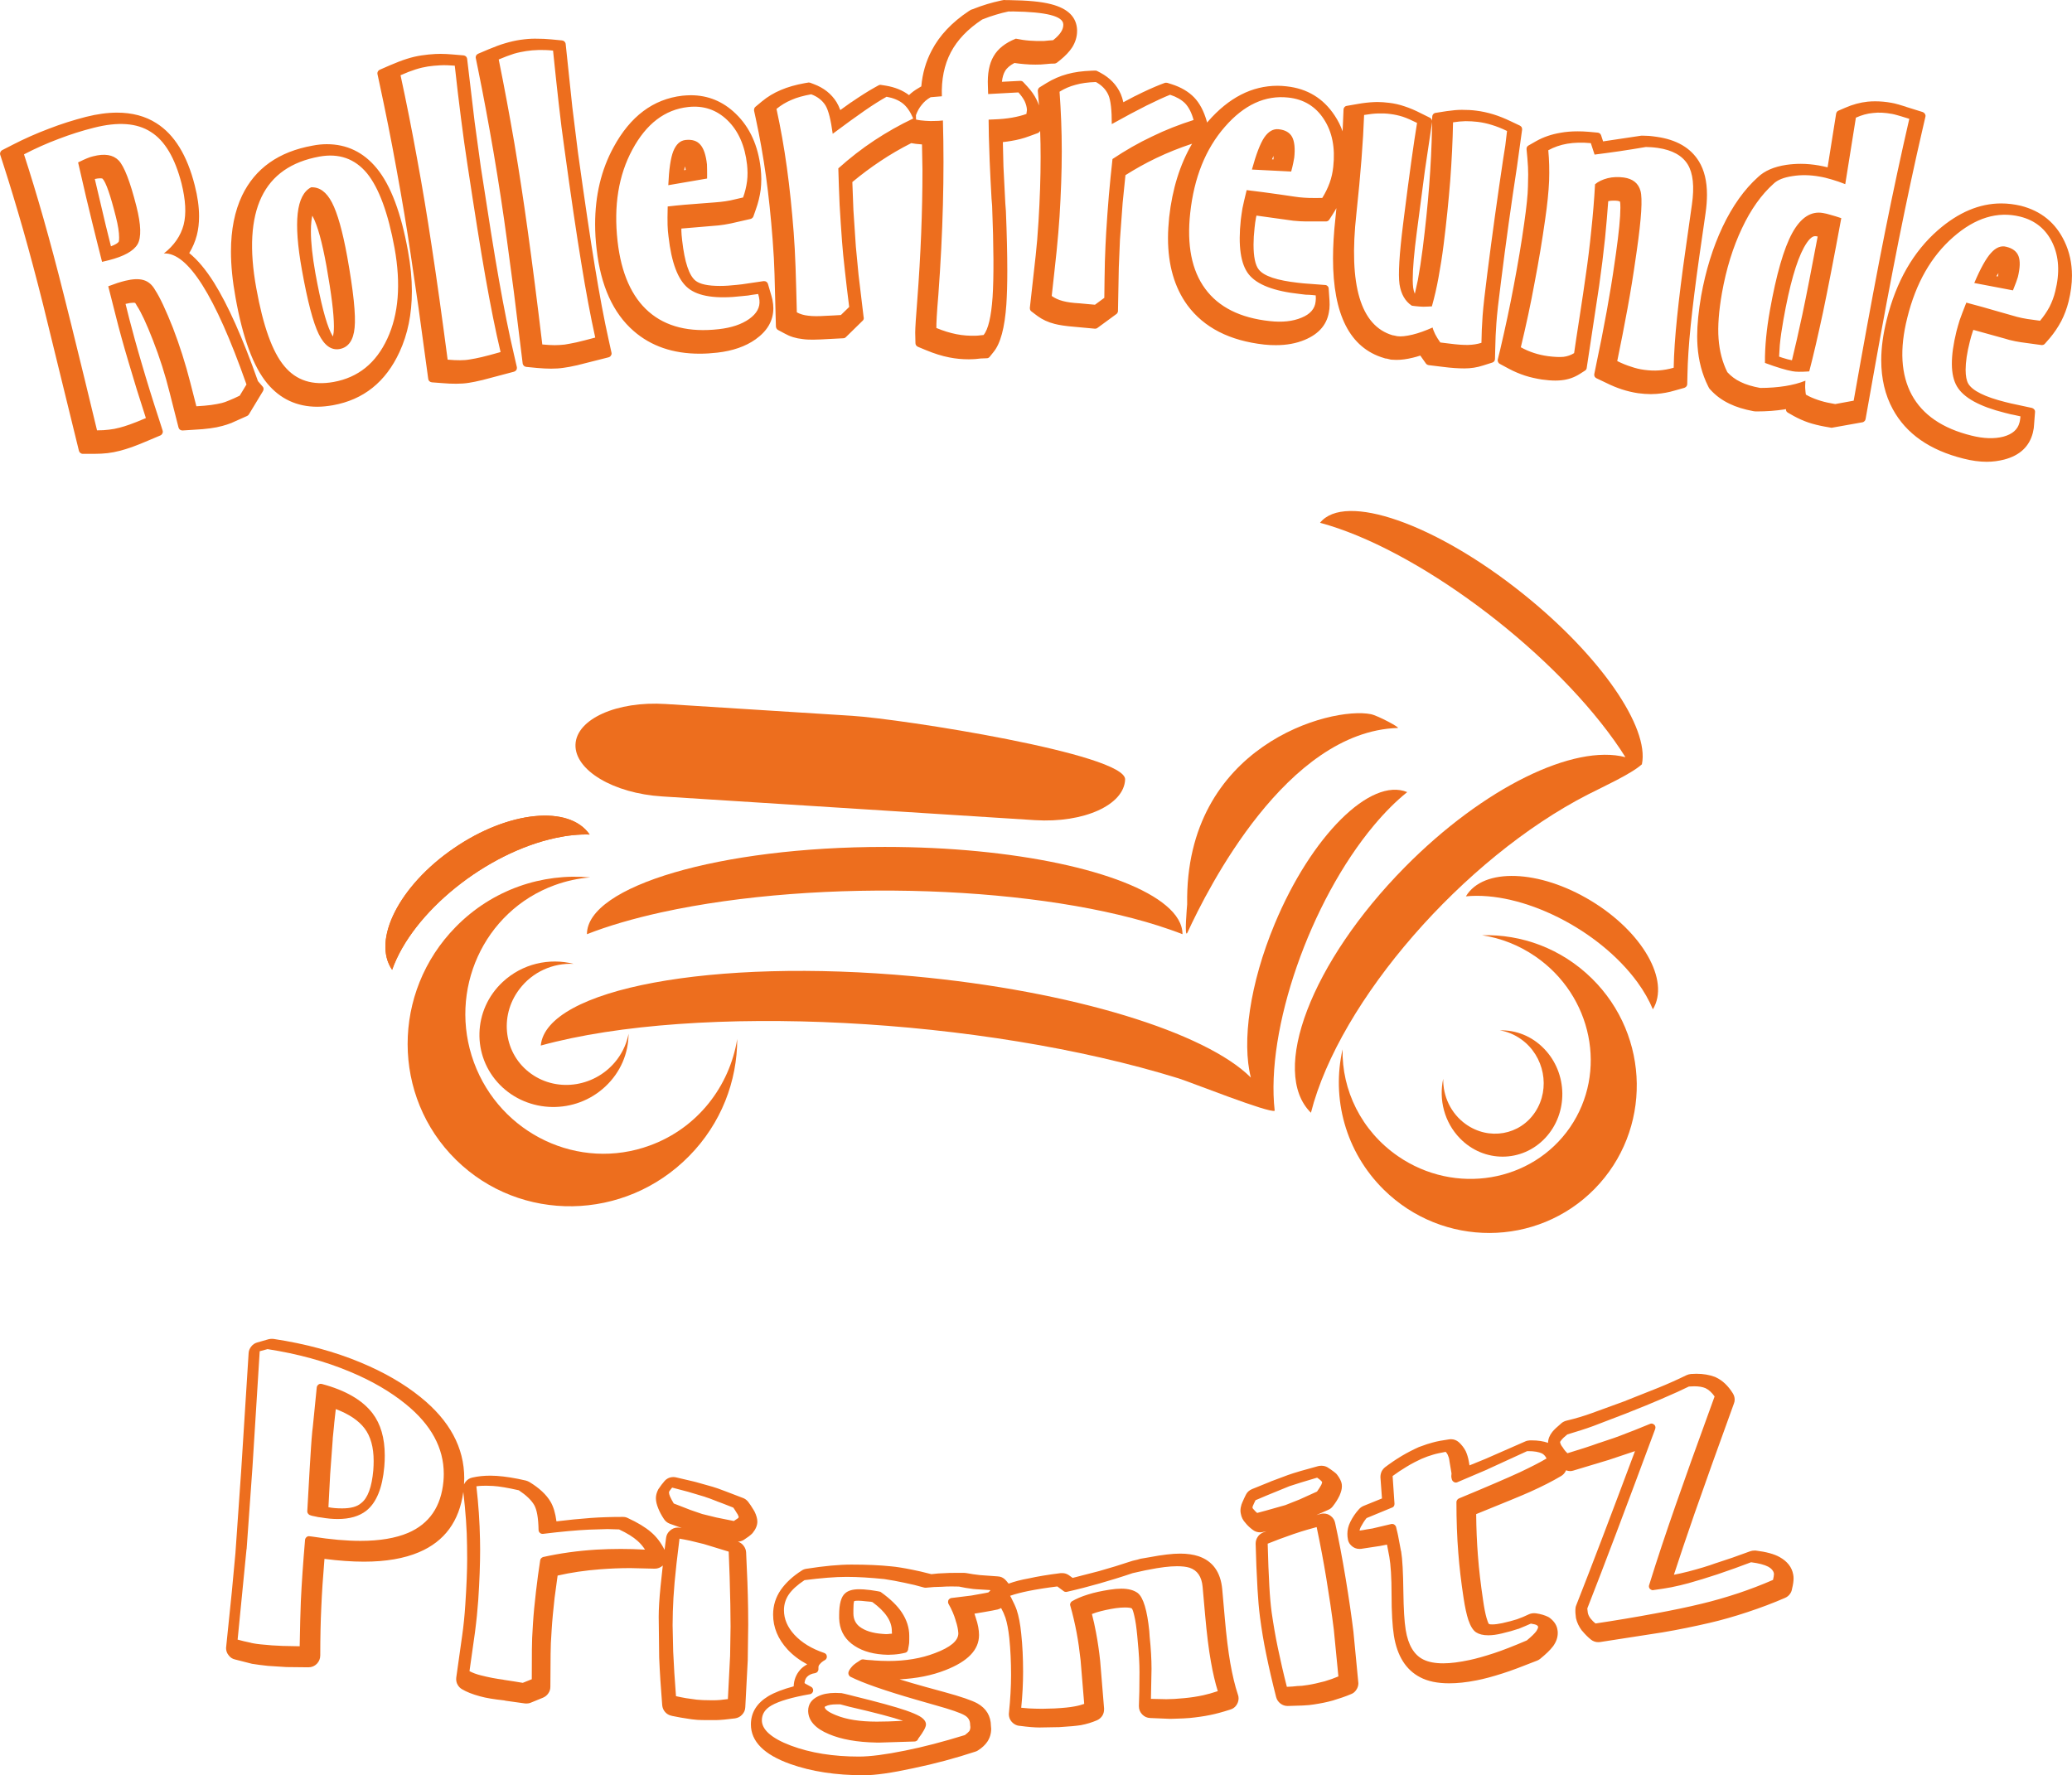
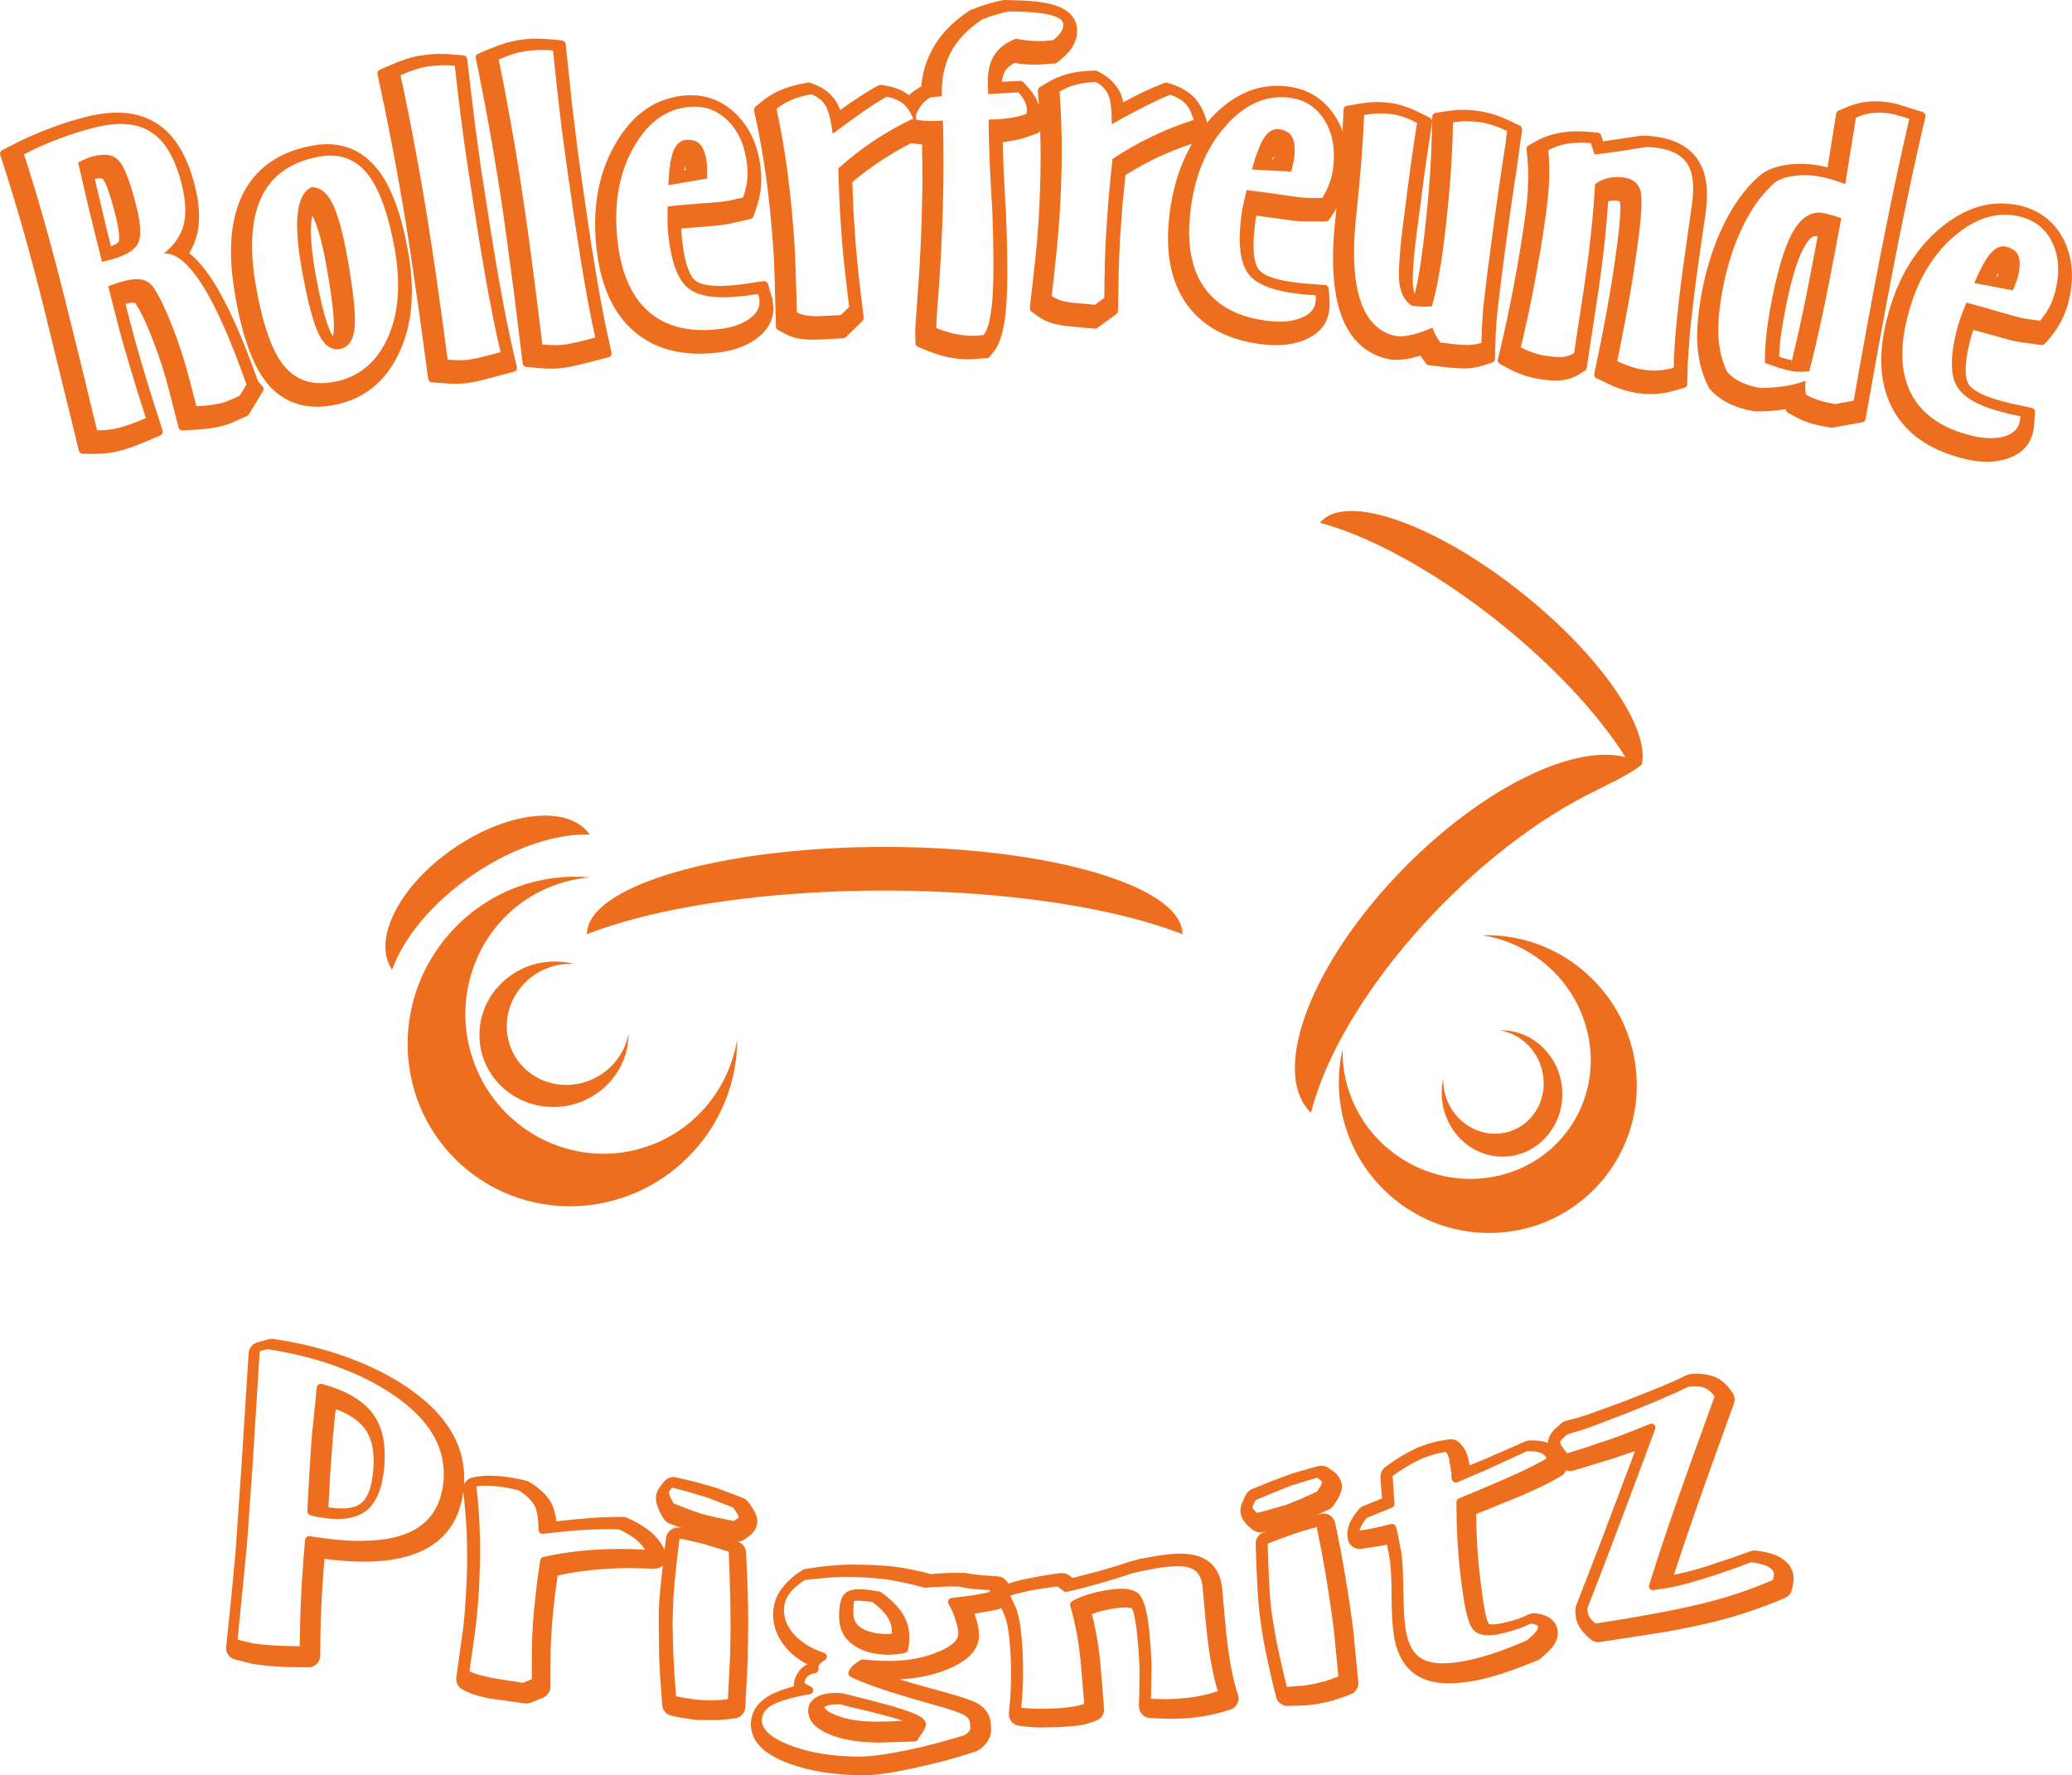
<svg xmlns="http://www.w3.org/2000/svg" xml:space="preserve" width="171.602mm" height="147.051mm" version="1.1" style="shape-rendering:geometricPrecision; text-rendering:geometricPrecision; image-rendering:optimizeQuality; fill-rule:evenodd; clip-rule:evenodd" viewBox="0 0 17729 15193">
  <defs>
    <style type="text/css">
   
    .fil0 {fill:#ED6E1E}
   
  </style>
  </defs>
  <g id="Ebene_x0020_1">
    <path class="fil0" d="M13644 10175c491,-500 480,-1307 -24,-1802 -261,-256 -601,-379 -938,-369 158,24 314,84 455,181 489,336 621,991 297,1463 -325,472 -984,583 -1472,247 -315,-217 -482,-567 -474,-915 -96,418 23,877 353,1202 504,496 1311,493 1803,-7z" />
    <path class="fil0" d="M13222 9739c199,-212 194,-554 -10,-764 -105,-109 -243,-161 -379,-157 64,10 127,36 184,77 198,142 251,420 120,620 -131,201 -398,247 -596,105 -128,-92 -195,-240 -192,-388 -39,178 9,372 143,510 204,210 531,209 730,-3z" />
    <path class="fil0" d="M4277 9284c243,247 647,254 902,15 132,-123 199,-288 199,-452 -14,76 -47,152 -97,219 -176,234 -506,289 -737,123 -231,-165 -277,-489 -101,-722 113,-151 291,-227 465,-218 -208,-53 -439,-2 -607,155 -256,239 -266,633 -24,880z" />
    <path class="fil0" d="M5896 9894c275,-279 412,-641 412,-1002 -66,405 -339,762 -747,911 -606,223 -1280,-96 -1506,-711 -225,-615 83,-1294 689,-1516 101,-37 204,-59 306,-67 -410,-38 -836,103 -1150,423 -551,560 -549,1453 2,1994 551,542 1444,528 1994,-32z" />
    <path class="fil0" d="M14049 6541c66,-314 -352,-927 -1018,-1460 -747,-599 -1525,-871 -1736,-607 813,219 1940,1053 2518,1864 34,48 66,95 95,142 -438,-115 -1212,257 -1888,942 -799,810 -1159,1750 -803,2101 244,-958 1305,-2178 2371,-2724 129,-66 369,-175 461,-258z" />
-     <path class="fil0" d="M12041 6779c-313,-130 -821,375 -1134,1128 -214,513 -282,1010 -204,1315 -384,-385 -1522,-741 -2888,-867 -1716,-159 -3143,107 -3188,593 1332,-367 3776,-241 5458,281 102,32 775,300 822,277 -79,-695 302,-1790 851,-2445 94,-112 189,-207 283,-282z" />
    <path class="fil0" d="M5022 7995c0,-412 1141,-747 2548,-747 1114,0 2061,210 2407,502 91,76 141,159 141,245 -33,-13 -68,-26 -103,-38 -1078,-379 -2993,-448 -4356,-149 -241,53 -456,116 -637,187z" />
-     <path class="fil0" d="M10158 7739c0,2 -28,309 3,241 173,-375 848,-1720 1799,-1750 25,-1 -170,-106 -230,-118 -343,-69 -1593,267 -1572,1627z" />
-     <path class="fil0" d="M7291 6126l-1595 -101c-419,-27 -764,129 -772,347 -8,219 324,418 742,444l3190 203c418,26 763,-130 771,-348 9,-219 -1919,-519 -2336,-545z" />
    <path class="fil0" d="M5045 7142c-175,-255 -695,-203 -1161,117 -467,319 -704,786 -529,1041 175,-495 802,-1001 1400,-1129 102,-22 200,-32 290,-29z" />
-     <path class="fil0" d="M5045 7142c-175,-255 -695,-203 -1161,117 -467,319 -704,786 -529,1041 175,-495 802,-1001 1400,-1129 102,-22 200,-32 290,-29z" />
-     <path class="fil0" d="M14143 8638c149,-247 -89,-663 -531,-930 -442,-267 -921,-284 -1069,-37 480,-47 1137,282 1467,734 57,78 101,156 133,233z" />
    <path class="fil0" d="M949 2108c37,-14 59,-27 67,-40 2,-5 3,-18 3,-36 0,-44 -9,-103 -28,-177 -47,-187 -85,-296 -114,-326 -3,-2 -10,-3 -21,-3 -12,0 -28,2 -45,6l92 390 46 186zm1723 -262l0 0c-3,14 -6,31 -8,50 -3,25 -4,53 -4,85 0,94 13,213 38,355 46,253 90,423 132,510 7,14 14,26 19,34 2,-9 4,-22 6,-38 1,-14 2,-30 2,-48 0,-108 -22,-281 -64,-518 -37,-204 -76,-345 -116,-421 -2,-3 -3,-6 -5,-9zm1200 -1380l0 0 94 8c8,1 15,4 21,9 5,6 9,13 10,21l64 539 53 387c64,417 115,741 156,970 43,243 85,453 127,631l25 109c1,3 1,5 1,8 0,8 -2,15 -7,21 -5,6 -11,10 -18,12l-272 72c0,0 -1,0 -1,0 -44,11 -81,18 -112,23 -37,6 -73,8 -108,8 -38,0 -77,-1 -118,-5l-92 -7c-8,-1 -15,-4 -21,-10 -6,-5 -9,-12 -10,-20l-83 -608 -67 -457c-32,-220 -73,-466 -123,-738 -45,-250 -93,-487 -141,-711l-20 -93c-1,-2 -1,-4 -1,-7 0,-7 2,-13 5,-18 4,-6 9,-10 15,-13l87 -38c54,-23 102,-42 144,-55 44,-14 86,-24 128,-30 39,-6 79,-10 119,-12 1,0 1,0 1,0l41 -1c0,0 0,0 1,0 32,0 67,2 102,5zm1995 988l0 0c-2,-11 -4,-21 -5,-30 -3,9 -6,20 -8,33l13 -3zm734 1079l0 0c3,13 6,23 8,31 2,11 4,24 6,40 1,11 2,23 2,34 0,106 -51,194 -152,266 -86,61 -196,99 -328,114 -52,6 -102,9 -151,9 -228,0 -416,-65 -564,-194 -176,-153 -282,-387 -317,-700 -9,-74 -13,-145 -13,-214 0,-246 52,-465 157,-658 144,-266 340,-413 590,-442 24,-2 47,-4 71,-4 148,0 277,53 386,159 120,116 191,272 213,470 3,30 5,60 5,89 0,30 -2,60 -5,89 -8,59 -22,116 -42,171l-21 60c-2,5 -5,10 -10,13 -4,4 -9,7 -15,8l-171 39c-1,0 -1,0 -1,0 -32,7 -66,12 -100,16 -4,0 -16,1 -35,3l-284 24 0 19c0,20 3,48 7,85 21,184 59,298 114,342 37,30 107,45 209,45 43,0 91,-3 144,-9l45 -5 184 -27c2,0 4,0 5,0 8,0 15,2 21,7 6,4 10,10 12,17l30 103zm-4586 13l0 0c-26,-143 -39,-274 -39,-393 0,-187 32,-346 95,-479 112,-233 313,-376 605,-428 41,-8 81,-12 120,-12 172,0 315,69 428,207 119,145 208,381 267,709 22,120 33,234 33,342 0,195 -35,368 -106,521 -118,256 -308,408 -569,455 -46,8 -91,13 -134,13 -175,0 -318,-67 -428,-199 -119,-143 -210,-388 -272,-736zm8882 -1182l0 0c0,-9 0,-18 0,-27 0,-1 0,-1 0,-2 -4,8 -9,18 -13,29l13 0zm6508 2267l0 0c-1,14 -2,26 -3,34 -2,11 -5,24 -8,40 -30,116 -111,193 -245,228 -47,12 -97,19 -149,19 -62,0 -128,-9 -199,-27 -289,-72 -491,-213 -605,-423 -66,-121 -99,-261 -99,-419 0,-108 16,-224 47,-348 81,-326 227,-581 439,-766 175,-152 355,-228 541,-228 55,0 111,7 167,20 173,44 298,145 374,305 43,90 64,187 64,293 0,71 -10,145 -29,222 -15,60 -36,115 -62,166 -28,53 -61,102 -99,147l-41 47c-7,8 -15,12 -26,12 -1,0 -3,0 -4,0l-175 -24c0,0 0,0 0,0 -32,-5 -66,-11 -100,-20 -4,-1 -15,-4 -34,-10l-274 -76 -6 17c-9,26 -17,54 -24,83 -24,95 -36,176 -36,241 0,54 8,94 23,120 36,60 142,113 318,157l45 11 181 39c8,2 14,6 19,12 6,6 8,13 8,21 0,1 0,2 0,2l-8 105zm-4336 -2279l0 0 -7 -75c0,-1 0,-2 0,-3 0,-6 1,-11 4,-17 3,-5 8,-9 13,-12l65 -37c62,-35 132,-59 210,-72 44,-8 92,-12 144,-12 31,0 63,1 96,4l76 7c7,0 13,3 19,7 5,4 9,10 11,16l17 52 321 -48c2,0 3,-1 5,-1l12 0c0,0 0,0 0,0 18,0 36,1 55,2 19,2 41,4 66,8 169,24 290,94 361,210 46,75 69,170 69,285 0,48 -4,101 -12,157l-54 375c-32,226 -56,421 -73,584 -17,168 -26,308 -28,420l-2 85c0,7 -2,14 -7,20 -4,5 -10,9 -17,12l-82 23c-53,16 -105,25 -156,29 -16,1 -32,2 -49,2 -35,0 -72,-3 -110,-8 -47,-7 -93,-18 -139,-33 -43,-14 -89,-33 -135,-56l-82 -39c-6,-3 -10,-7 -14,-12 -3,-6 -5,-12 -5,-18 0,-3 0,-5 1,-7l18 -89c30,-140 59,-289 88,-447 25,-139 49,-281 69,-425l10 -69c25,-178 38,-309 38,-391 0,-27 -1,-45 -3,-53 -3,-3 -9,-5 -20,-7 -13,-2 -25,-2 -36,-2 -16,0 -31,1 -45,5 -7,98 -16,203 -27,315 -14,134 -31,269 -50,404 0,0 0,0 0,0l-107 707c-1,11 -6,18 -15,24l-44 28c-47,30 -98,48 -155,54 -17,2 -35,3 -54,3 -34,0 -73,-3 -116,-9 -49,-8 -97,-18 -143,-33 -46,-15 -92,-34 -139,-59l-78 -42c-6,-3 -10,-7 -13,-13 -3,-5 -5,-11 -5,-17 0,-3 0,-5 1,-8l21 -86c44,-188 83,-370 116,-547 36,-190 66,-367 89,-533 20,-141 31,-245 32,-314l2 -102c0,-40 -2,-88 -7,-142zm2154 1700l0 0 29 10c31,10 58,17 80,21 1,0 1,0 1,0 26,-106 56,-236 89,-391 37,-175 80,-398 131,-668 -4,0 -8,-1 -12,-2 -4,-1 -7,-1 -10,-1 -28,0 -60,33 -96,98 -64,117 -123,323 -175,617 -14,79 -25,152 -31,217l-6 99zm1872 -686l0 0c2,-10 4,-20 5,-29 -6,8 -12,17 -18,27l13 2zm-8205 -1464l0 0c-2,-18 -3,-36 -4,-54l-6 -70c0,-1 0,-1 0,-2 0,-6 2,-12 5,-17 2,-5 6,-9 11,-12l60 -37c54,-33 113,-59 176,-76 61,-17 130,-26 208,-29l31 -1c0,0 1,0 1,0 6,0 11,1 16,4l27 14c82,44 140,104 175,183 8,20 16,43 22,70l100 -53c0,0 0,0 1,0 85,-43 157,-75 215,-98l37 -14c4,-2 8,-2 12,-2 4,0 7,0 11,1l38 12c78,25 142,62 191,112 48,50 84,118 109,206l2 10 7 -8c1,-1 1,-1 1,-1 178,-204 376,-306 596,-306 25,0 51,2 77,5 177,19 315,103 412,251 28,42 50,86 67,134 2,-32 3,-63 4,-93l4 -93c0,-8 3,-15 8,-21 5,-6 12,-10 20,-11l92 -16c50,-9 96,-14 138,-16 0,0 1,0 1,0l30 -1c0,0 0,0 0,0 34,0 67,3 101,7 44,5 88,15 132,30 43,14 91,34 143,61l75 37c5,3 10,7 13,13 3,4 5,9 5,14l1 -36c0,-8 3,-16 8,-22 6,-6 12,-10 21,-11l95 -15c49,-7 92,-11 129,-11 45,0 86,2 123,7 50,6 98,17 145,31 49,15 99,35 153,61l76 36c5,3 10,7 14,12 3,6 5,12 5,18 0,2 0,4 0,5l-44 318c0,0 0,0 0,0 -49,319 -95,648 -137,986 -21,160 -34,277 -39,351 -5,70 -9,144 -10,224l-2 82c0,8 -2,14 -6,20 -5,6 -10,10 -17,12l-79 25c-52,17 -105,25 -159,25 -53,0 -114,-4 -183,-13l-123 -15c-10,-2 -18,-6 -24,-14l-29 -41c-6,-9 -13,-18 -19,-27 -21,7 -42,13 -63,18 -52,13 -99,19 -141,19 -15,0 -30,-1 -44,-2l-7 -1c-2,0 -3,-1 -4,-1l-20 -5c-3,-1 -6,-1 -8,-2l-10 -1c-2,0 -3,0 -5,-1l-9 -3c-291,-86 -436,-370 -436,-853 0,-105 7,-221 21,-347 3,-28 6,-56 8,-83 -8,15 -17,31 -27,46l-34 53c-3,4 -7,8 -12,11 -5,3 -11,4 -16,4l-175 0c0,0 0,0 0,0 -29,0 -63,-2 -104,-6 0,0 0,0 0,0l-316 -44 -4 18c-5,26 -9,55 -12,85 -6,53 -9,102 -9,145 0,105 15,177 45,214 44,56 156,93 336,113l46 5 185 14c9,0 16,4 22,10 6,6 9,13 9,22l7 102c1,15 1,26 1,35 0,10 -1,23 -2,39l-1 3c-13,120 -83,206 -211,259 -72,30 -154,45 -245,45 -32,0 -66,-1 -100,-5 -297,-33 -516,-145 -658,-337 -110,-151 -166,-343 -166,-575 0,-57 4,-116 10,-178 27,-242 92,-451 196,-629 -106,35 -209,76 -309,124 -90,43 -177,92 -261,145l-24 237 -23 314 -10 241 -7 370c0,6 -1,11 -4,15 -2,5 -5,9 -10,12l-161 118c-6,5 -13,7 -20,7 -1,0 -2,0 -3,0l-173 -16c-76,-6 -133,-15 -171,-25 -56,-14 -105,-37 -146,-67l-53 -40c-4,-3 -7,-7 -10,-12 -2,-5 -3,-10 -3,-15 0,-1 0,-3 0,-4l50 -449c9,-80 17,-176 24,-290 12,-197 18,-379 18,-548 0,-77 -1,-153 -4,-228 0,2 -2,5 -4,7 -4,6 -9,10 -16,13l-77 28c-45,17 -95,30 -150,39 -22,4 -46,7 -72,10l5 209 16 316c3,34 4,56 5,65 8,200 12,370 12,512 0,114 -3,209 -8,287 -14,200 -50,336 -111,409l-32 40c-7,8 -15,12 -25,12l-52 2c-2,0 -8,1 -18,2 -18,2 -34,4 -48,4 -1,0 -1,0 -1,0l-34 1c-1,0 -1,0 -1,0 -56,0 -111,-5 -166,-16 -63,-12 -129,-33 -199,-62l-70 -29c-6,-3 -11,-7 -15,-12 -4,-6 -6,-12 -6,-19l-2 -90c0,0 0,0 0,0 0,-39 6,-134 18,-283 29,-382 44,-751 44,-1108l-4 -220 -11 -1c0,0 0,0 -1,0 -28,-2 -55,-5 -80,-10 -91,46 -179,97 -264,154 -83,55 -163,115 -240,179l9 238 21 314 23 241 44 367c1,1 1,3 1,4 0,10 -4,18 -11,24l-143 140c-6,6 -14,9 -22,9l-191 10c-31,1 -54,2 -68,2 -32,0 -61,-1 -88,-5 -58,-6 -109,-22 -153,-47l-58 -31c-5,-3 -10,-7 -13,-13 -3,-5 -4,-10 -5,-16l-12 -452c-2,-80 -7,-177 -16,-291 -15,-196 -34,-378 -57,-544 -24,-171 -53,-335 -87,-492l-15 -69c0,-2 0,-5 0,-7 0,-5 1,-10 3,-14 2,-5 5,-9 9,-12l54 -45c49,-41 104,-74 164,-99 58,-25 125,-44 202,-58l30 -5c2,-1 4,-1 6,-1 4,0 8,1 12,2l29 11c87,32 153,84 198,157 11,18 21,40 31,66l92 -66c0,0 0,0 1,0 79,-54 145,-96 199,-126l36 -20c5,-3 10,-4 16,-4 2,0 4,0 6,1l39 6c78,13 145,40 199,81 23,-23 50,-42 79,-59l23 -14c1,0 2,-1 3,-1 10,-113 40,-215 89,-308 67,-129 174,-242 319,-338l10 -6c2,-2 4,-3 6,-4l12 -4c48,-19 91,-34 128,-45 36,-11 76,-21 121,-31l16 -3c2,-1 4,-1 7,-1 1,0 1,0 2,0l16 1c2,0 4,0 5,0l23 0c1,0 1,0 1,0 0,0 0,0 0,0 154,2 273,13 356,35 144,37 217,110 222,219 0,0 0,0 0,0l0 9c0,0 0,0 0,1 0,49 -14,95 -41,139 -24,37 -58,73 -102,109l-29 23c-6,5 -13,7 -20,8l-37 1c-6,1 -16,1 -31,3 -21,2 -37,3 -49,4 0,0 0,0 0,0l-47 1c-1,0 -1,0 -1,0 -30,0 -61,-1 -92,-4 -29,-2 -58,-6 -87,-10 -38,20 -65,43 -80,69 -14,23 -23,54 -27,92l156 -8c0,0 1,0 1,0 10,0 19,3 25,10l37 40c34,37 59,73 77,110 9,17 15,34 21,50zm3216 1612l0 0c-6,-13 -11,-30 -14,-51 -2,-16 -4,-39 -4,-68 0,-98 12,-234 35,-409l69 -526 62 -417c0,0 0,0 0,0l-1 53c-3,157 -11,321 -24,490 -13,172 -32,351 -55,536 -13,102 -27,193 -42,275l-26 117zm2898 1005l0 0c-80,-15 -149,-36 -206,-64 -63,-30 -116,-69 -160,-117l-11 -12c-2,-2 -3,-5 -5,-8l-7 -14c-51,-102 -81,-216 -90,-342 -2,-27 -3,-56 -3,-85 0,-101 12,-216 34,-345 39,-217 100,-414 183,-590 85,-179 186,-321 304,-427 56,-53 136,-88 241,-104 41,-6 83,-9 124,-9 51,0 103,5 155,14 24,4 49,10 75,16l73 -459c1,-6 3,-11 7,-16 3,-4 8,-8 13,-10l58 -25c64,-28 127,-45 192,-52 21,-2 42,-3 64,-3 45,0 91,4 140,13 17,3 35,7 55,13 0,0 0,0 1,0l69 21c0,1 1,1 1,1l141 44c7,3 13,7 17,13 4,6 7,12 7,20 0,2 -1,5 -1,7l-24 104c-66,284 -134,602 -205,955 -66,333 -136,702 -208,1107l-75 421c-1,7 -4,13 -9,18 -5,5 -11,9 -18,10l-258 46c-2,1 -4,1 -6,1 -2,0 -4,0 -6,-1l-57 -10c-48,-9 -93,-20 -135,-34 -44,-15 -86,-34 -126,-56l-49 -28c-5,-3 -9,-6 -12,-10 -3,-5 -5,-9 -5,-15l-1 -6 -13 3c0,0 -1,0 -1,0 -72,11 -150,17 -235,17 0,0 0,0 0,0l-12 0c-2,0 -4,0 -6,-1l-10 -1zm-10288 -3182l0 0 93 9c8,1 15,4 21,10 5,5 9,12 10,20l57 541 48 387c58,417 106,741 144,972 40,244 79,455 119,633l24 109c0,2 1,5 1,7 0,8 -3,15 -8,21 -4,6 -10,10 -18,12l-273 69c0,0 -1,0 -1,0 -44,10 -81,17 -113,21 -33,5 -69,7 -105,7 -35,0 -75,-2 -120,-6l-92 -9c-8,-1 -15,-4 -21,-10 -5,-5 -9,-12 -10,-20l-75 -609 -61 -457c-30,-223 -67,-470 -113,-740 -43,-250 -87,-488 -133,-713l-19 -93c-1,-2 -1,-4 -1,-7 0,-7 2,-13 6,-19 4,-5 9,-9 15,-12l87 -37c55,-23 103,-41 145,-53 44,-13 87,-23 128,-29 49,-7 90,-10 125,-10 55,0 102,2 140,6zm-4610 903l0 0c99,-51 202,-97 311,-138 105,-41 211,-74 319,-102 95,-24 184,-36 265,-36 130,0 243,30 338,91 153,97 262,274 327,531 25,97 37,185 37,266 0,57 -6,111 -19,161 -14,54 -36,105 -65,153 72,58 142,142 212,253 119,191 245,472 376,843l39 45c6,6 9,14 9,22 0,6 -2,12 -5,18l-121 200c-4,6 -9,10 -15,13l-128 57c0,0 -1,0 -1,1 -31,12 -58,21 -82,27 -32,9 -68,16 -107,21 -35,5 -81,9 -139,12l-95 6c-1,0 -1,0 -2,0 -8,0 -15,-3 -21,-7 -6,-5 -10,-11 -12,-19l-75 -295c-39,-157 -87,-307 -144,-452 -55,-142 -101,-240 -137,-294l-3 -5c0,0 -1,-1 -1,-2l-2 -4c-4,-8 -8,-12 -10,-14 -4,-1 -10,-1 -17,-1 -16,0 -36,3 -60,9l-4 1 32 128c29,111 63,237 105,378 47,161 96,319 148,477l32 100c1,4 2,7 2,11 0,6 -2,13 -6,18 -3,6 -8,10 -14,13l-97 41c-56,24 -105,44 -147,59 -38,13 -72,24 -100,31 -38,10 -75,17 -109,21 -35,4 -73,6 -114,6 0,0 0,0 0,0l-98 0c-8,0 -15,-3 -21,-8 -6,-4 -10,-11 -12,-18l-306 -1249c-61,-243 -119,-458 -172,-645 -58,-202 -113,-384 -165,-545l-30 -93c-1,-4 -2,-7 -2,-11 0,-6 2,-12 5,-17 3,-6 8,-10 13,-13l88 -45zm8893 1293c16,-148 31,-276 42,-385 11,-108 19,-208 25,-296 12,-195 19,-381 19,-557 0,-176 -7,-346 -19,-510 41,-26 87,-46 137,-59 49,-14 107,-22 174,-24 50,27 86,64 107,111 20,46 29,129 29,249 117,-65 216,-118 298,-159 81,-40 148,-71 201,-92 55,18 98,43 129,74 30,32 55,79 72,142 -122,39 -241,85 -355,141 -115,54 -228,119 -339,193 -11,103 -22,205 -31,310 -9,104 -16,210 -23,318 -4,68 -8,150 -11,246 -2,96 -4,200 -5,314l-80 59c-15,-1 -37,-3 -67,-6 -29,-3 -51,-5 -64,-6 -60,-3 -108,-10 -145,-20 -38,-10 -69,-25 -94,-43zm-6337 -930l0 0c-63,32 -102,107 -115,224 -13,116 -1,278 36,483 48,268 96,451 144,549 48,98 108,141 179,128 75,-14 118,-75 128,-183 11,-108 -10,-310 -63,-606 -40,-220 -84,-375 -131,-465 -47,-90 -106,-133 -178,-130zm-1789 638l0 0 58 -14c129,-33 211,-78 246,-137 33,-58 30,-166 -10,-324 -54,-213 -105,-344 -152,-393 -48,-49 -120,-61 -220,-35 -16,4 -33,9 -51,17 -18,7 -43,19 -76,35 51,224 91,396 121,515 29,120 58,232 84,336zm1320 227l0 0c-61,-334 -45,-594 44,-781 90,-188 255,-303 496,-347 168,-30 303,18 407,143 102,126 181,340 236,641 55,307 35,565 -62,774 -97,210 -250,333 -460,371 -179,32 -319,-12 -421,-135 -103,-122 -182,-345 -240,-666zm2539 -2035l0 0c16,157 32,306 48,449 16,142 32,272 49,389 56,409 104,734 144,977 39,242 79,456 120,641 -68,18 -121,32 -161,41 -40,8 -73,15 -101,19 -28,3 -57,5 -85,5 -28,0 -63,-2 -106,-6 -22,-182 -43,-355 -64,-518 -21,-163 -41,-316 -61,-458 -35,-254 -73,-502 -114,-746 -42,-243 -86,-482 -134,-717 49,-21 93,-37 130,-49 38,-11 73,-18 106,-23 32,-5 67,-8 104,-9 36,-1 78,0 125,5zm1318 1095l0 0c0,-25 1,-51 0,-77 0,-26 -1,-41 -1,-44 -9,-80 -28,-137 -57,-169 -28,-33 -71,-46 -126,-40 -47,5 -81,37 -105,96 -23,58 -37,156 -43,291l332 -57zm437 988l0 0c2,10 5,18 7,27 2,9 3,17 4,26 6,61 -22,114 -88,161 -65,46 -152,75 -259,87 -253,29 -453,-21 -600,-149 -146,-127 -236,-329 -267,-604 -34,-303 8,-564 127,-784 119,-221 278,-342 476,-364 131,-15 244,23 337,113 93,90 150,217 168,380 5,48 6,95 0,142 -6,46 -17,93 -34,139 -42,10 -78,18 -108,25 -30,6 -59,10 -87,13 -9,1 -62,6 -161,13 -99,7 -195,15 -289,26 -2,71 -2,125 -1,160 1,35 4,68 8,97 25,224 81,372 168,442 87,71 242,94 463,68l50 -5c0,0 9,-2 29,-5 19,-3 39,-6 57,-8zm-2596 -1954l0 0c17,157 35,306 53,448 18,142 36,272 54,389 62,408 113,733 156,975 43,242 85,455 129,639 -68,19 -121,34 -161,43 -40,9 -73,16 -101,20 -27,5 -56,7 -84,7 -29,0 -64,-1 -107,-5 -24,-181 -47,-354 -70,-517 -23,-163 -45,-316 -67,-458 -38,-253 -79,-500 -124,-743 -44,-243 -91,-481 -142,-716 49,-22 91,-38 129,-50 38,-12 73,-20 105,-25 33,-5 67,-8 104,-10 37,-2 79,-1 126,3zm4525 2305l0 0c-5,0 -16,1 -30,3 -14,2 -26,3 -36,3 -56,2 -111,-2 -167,-13 -55,-11 -111,-28 -171,-53 -1,-37 4,-132 17,-284 39,-529 52,-1027 39,-1492 -7,1 -15,1 -22,2 -9,1 -21,2 -38,2 -32,2 -61,1 -89,-1 -29,-2 -56,-5 -81,-11l-1 -37c12,-33 28,-63 49,-88 20,-26 45,-48 77,-66l96 -8c-5,-143 20,-268 76,-375 56,-107 145,-200 269,-282 43,-17 82,-31 117,-41 35,-11 72,-20 109,-28 11,1 23,1 38,0 284,4 427,40 430,110 1,21 -5,43 -19,65 -13,21 -35,45 -68,71 -8,0 -21,2 -39,3 -19,2 -32,3 -40,4 -41,1 -82,0 -122,-3 -40,-3 -79,-9 -118,-17 -90,36 -153,86 -190,150 -38,64 -54,150 -49,258l2 66 259 -14c22,24 40,49 53,74 12,26 19,51 20,76 0,3 -1,9 -2,17 -2,8 -2,14 -2,17 -38,14 -79,24 -124,32 -46,8 -97,13 -155,15l-45 2c0,44 1,91 2,140 2,49 4,121 7,214 4,102 10,209 16,322 3,32 5,52 5,60 14,353 15,614 4,783 -12,168 -37,276 -77,324zm2842 -339l0 0c1,10 1,19 1,28 0,8 -1,17 -2,25 -6,61 -46,108 -121,138 -74,31 -164,41 -271,29 -254,-27 -438,-120 -553,-277 -115,-156 -158,-373 -128,-648 33,-303 131,-548 296,-737 164,-189 346,-273 544,-251 131,14 233,76 303,184 72,109 99,245 81,408 -5,48 -15,94 -31,138 -16,44 -37,87 -63,129 -44,0 -80,1 -111,0 -31,-1 -60,-3 -88,-6 -9,-1 -61,-8 -160,-23 -98,-14 -194,-27 -288,-38 -17,69 -29,122 -36,156 -6,35 -10,67 -14,97 -24,224 -2,380 68,468 70,88 215,144 437,168l50 6c0,0 9,0 29,1 20,1 39,3 57,5zm-210 -1060l0 0c7,-25 13,-50 18,-75 5,-26 8,-40 8,-43 9,-80 2,-140 -18,-178 -21,-38 -59,-60 -115,-66 -46,-5 -87,18 -123,70 -35,52 -70,144 -106,275l336 17zm2200 -182l0 0c49,-27 103,-46 162,-56 59,-10 127,-12 202,-5l32 98c69,-9 141,-18 214,-29 74,-11 149,-23 225,-36 16,0 31,1 47,2 16,1 35,3 56,6 123,18 208,65 255,141 46,75 58,190 36,343l-53 375c-33,228 -57,425 -74,590 -17,165 -27,309 -29,432 -44,13 -86,20 -126,23 -40,3 -82,1 -127,-5 -38,-5 -75,-14 -112,-27 -39,-12 -78,-28 -118,-48 32,-154 61,-304 88,-451 27,-146 50,-290 70,-431l10 -69c39,-272 49,-440 31,-505 -18,-66 -66,-104 -143,-115 -48,-6 -94,-5 -138,6 -43,11 -80,28 -108,52 -7,131 -18,262 -32,393 -13,130 -29,263 -49,397 -11,84 -29,198 -51,344 -23,145 -38,249 -47,311 -27,17 -58,28 -92,32 -34,3 -78,1 -132,-6 -43,-6 -82,-15 -119,-27 -37,-12 -75,-28 -113,-49 45,-188 85,-372 118,-554 35,-181 65,-361 90,-539 19,-130 30,-240 34,-331 3,-91 1,-178 -7,-262zm-13043 35l0 0c98,-51 197,-95 296,-132 99,-38 199,-70 303,-96 205,-52 367,-41 486,36 120,75 207,223 263,441 35,141 42,259 18,354 -25,94 -81,176 -169,245 205,-9 438,360 702,1108 1,6 3,10 5,13l-58 96c-35,17 -65,31 -91,41 -25,11 -46,18 -62,22 -25,6 -56,12 -92,17 -35,5 -77,8 -126,11l-52 -203c-41,-161 -91,-318 -149,-469 -60,-151 -110,-259 -152,-323 -25,-45 -58,-73 -99,-85 -40,-12 -92,-10 -157,6 -21,5 -44,12 -67,19 -24,8 -50,18 -78,28l67 264c26,104 61,232 106,383 44,151 94,312 149,481 -58,25 -104,43 -138,55 -34,12 -62,21 -87,27 -30,8 -60,14 -90,17 -30,4 -64,6 -103,6 -26,-107 -61,-255 -107,-442 -90,-370 -150,-610 -178,-720 -59,-236 -117,-452 -173,-650 -56,-197 -112,-381 -167,-550zm14897 1785l0 0c51,19 95,34 135,46 39,12 72,20 100,25 29,6 76,6 138,2l6 -1c35,-133 74,-302 118,-507 43,-206 95,-473 156,-804 -35,-12 -65,-21 -91,-28 -26,-8 -47,-13 -66,-16 -102,-18 -190,39 -263,172 -72,132 -136,354 -191,663 -14,79 -25,156 -32,230 -7,73 -11,145 -10,218zm-8284 -433l0 0c-4,-149 -7,-278 -11,-387 -4,-109 -9,-209 -16,-297 -15,-194 -34,-380 -58,-554 -24,-175 -54,-342 -89,-503 38,-31 80,-57 128,-77 47,-21 103,-36 169,-48 54,20 95,52 122,95 26,43 46,124 62,243 107,-80 198,-146 273,-198 75,-52 138,-91 188,-119 56,10 102,29 137,56 35,27 65,70 91,130 -116,55 -227,118 -333,188 -106,70 -209,150 -308,239 3,102 6,206 11,311 6,104 13,210 21,318 5,68 13,149 24,245 10,95 23,199 37,312l-71 69c-15,1 -37,2 -67,4 -29,1 -51,2 -64,3 -60,4 -108,4 -147,-1 -39,-4 -72,-14 -99,-29zm5097 196l0 0c-273,-81 -377,-428 -309,-1041 37,-343 58,-625 66,-844 43,-7 82,-12 119,-13 37,-1 73,0 107,5 34,4 70,12 105,23 36,12 76,30 122,53 -14,86 -31,198 -50,335 -19,138 -39,289 -60,456l-9 72c-33,261 -43,434 -31,518 13,84 48,145 105,183l30 4c23,3 45,4 69,5 23,0 48,-2 73,-3 23,-82 42,-165 57,-249 16,-86 31,-180 44,-284 24,-190 42,-371 56,-544 13,-173 21,-339 24,-498 36,-6 71,-9 107,-10 35,0 69,2 104,6 39,5 79,13 120,26 40,12 84,29 131,52l-15 126c-2,11 -7,47 -17,107 -49,327 -95,656 -137,989 -20,158 -34,277 -40,359 -6,82 -9,160 -10,232 -35,11 -72,17 -114,18 -41,1 -96,-3 -164,-12l-74 -9c-19,-26 -33,-50 -44,-71 -10,-21 -18,-40 -22,-57 -61,27 -118,48 -172,61 -55,13 -99,18 -132,13 0,0 -4,-1 -13,-3 -9,-2 -17,-4 -26,-5zm3146 451l0 0c-66,-12 -123,-29 -167,-51 -45,-21 -83,-50 -114,-84 -42,-84 -67,-179 -75,-286 -8,-106 2,-237 29,-392 37,-207 94,-391 171,-553 76,-162 167,-289 271,-382 33,-32 87,-54 162,-65 75,-12 151,-10 230,4 32,5 68,14 105,25 38,11 76,24 116,40l91 -569c49,-22 98,-36 147,-40 48,-6 103,-3 163,8 10,2 24,5 41,10 18,4 53,16 106,32 -68,295 -137,615 -206,959 -69,345 -138,715 -209,1110l-61 343 -158 29 -37 -7c-41,-7 -78,-17 -113,-29 -35,-12 -69,-26 -101,-45 -2,-13 -4,-28 -5,-45 -2,-18 -1,-42 1,-74 -52,21 -110,36 -173,46 -64,10 -134,16 -214,16zm2163 -835l0 0c10,-24 19,-48 28,-72 9,-25 13,-38 14,-42 19,-78 21,-138 6,-178 -15,-41 -51,-68 -105,-81 -45,-12 -89,6 -131,53 -42,46 -90,132 -143,257l331 63zm64 1078l0 0c-1,10 -1,19 -3,28 -1,9 -3,17 -5,25 -15,60 -61,100 -138,121 -78,20 -169,17 -273,-9 -248,-61 -418,-178 -511,-349 -92,-171 -106,-391 -38,-660 73,-295 204,-525 393,-690 188,-165 379,-223 573,-175 128,32 220,107 276,224 56,118 64,256 24,415 -11,47 -28,91 -49,133 -22,41 -49,81 -81,119 -43,-6 -79,-11 -109,-15 -31,-5 -60,-11 -87,-18 -8,-2 -59,-16 -155,-44 -95,-28 -188,-54 -280,-78 -26,67 -46,117 -57,150 -11,34 -19,66 -27,94 -54,219 -53,377 4,473 57,97 194,172 410,226l48 12c0,0 9,2 30,6 19,4 38,8 55,12z" />
    <path class="fil0" d="M2873 12059l-13 117 -3 34c0,0 0,0 0,0 -6,61 -10,94 -10,99 0,2 0,5 0,7l-22 299 -15 284 0 0c35,7 74,10 117,10 72,0 126,-14 159,-42 1,-1 1,-1 1,-1l3 -2c0,0 0,0 0,0 57,-44 91,-137 104,-282 2,-27 3,-53 3,-78 0,-119 -26,-212 -78,-280 -50,-66 -132,-122 -246,-165zm10527 524l0 0c-2,4 -4,8 -6,12 -8,15 -21,28 -36,37 -72,43 -162,89 -267,136 -64,29 -218,92 -460,190 1,124 6,243 15,356 9,119 24,246 44,380 9,64 19,114 29,150 8,29 15,47 22,55 5,2 14,3 29,3 23,0 51,-4 85,-11 51,-11 93,-23 125,-33 34,-12 68,-26 103,-43 14,-6 28,-9 44,-9 5,0 10,0 16,1 42,6 76,17 103,30 6,3 12,7 17,11 37,29 59,63 64,103 2,9 2,18 2,25 0,37 -12,73 -38,110 0,0 0,0 0,1l-2 2c0,0 -1,1 -1,1 -24,32 -61,67 -110,107 -7,6 -16,11 -26,15 -126,50 -224,87 -294,109 -87,28 -162,48 -225,60 -86,17 -163,25 -233,25 -100,0 -183,-17 -249,-52 -121,-63 -196,-182 -224,-356 -13,-84 -20,-201 -20,-351 0,-147 -7,-255 -19,-323l-20 -105 -67 13c-1,0 -1,0 -2,0l-151 23c0,0 0,0 0,0 -5,1 -10,1 -15,1 -28,0 -52,-10 -72,-30 -18,-17 -27,-38 -29,-62 -1,-5 -2,-9 -2,-13 -1,-8 -1,-15 -1,-24 0,-34 8,-68 25,-102 19,-39 44,-76 75,-110 11,-12 24,-21 38,-27l158 -64 -13 -179c0,-1 0,-1 0,-2l0 -4c0,-1 0,-1 0,-1 0,-16 4,-31 10,-45 7,-14 17,-26 29,-36 45,-34 93,-67 145,-98 44,-26 92,-51 145,-75 1,0 1,0 1,0l4 -2c1,0 1,0 1,0 48,-18 85,-30 113,-37 36,-10 83,-19 141,-27 5,-1 9,-1 14,-1 26,0 48,9 67,25 24,22 44,47 59,76 12,26 22,57 28,94l5 29 135 -55 342 -150c13,-6 26,-8 40,-9 0,0 0,0 0,0l15 0c0,0 0,0 0,0 53,0 100,7 140,21 1,-33 13,-64 37,-94 14,-18 41,-43 80,-76 13,-10 26,-16 42,-20 75,-18 147,-39 215,-64l272 -99 297 -118c77,-31 158,-67 242,-108 12,-5 24,-9 37,-10 16,-1 31,-2 47,-2 59,0 112,9 160,27 3,1 5,3 8,4 56,26 104,72 144,136 10,16 16,34 16,54 0,12 -2,23 -7,35 -138,381 -251,695 -337,942 -70,201 -128,375 -176,522 32,-6 74,-15 125,-28 87,-23 166,-46 236,-72 0,0 1,0 1,0l2 -1c0,0 1,0 1,0 85,-27 181,-60 288,-100 11,-4 23,-6 35,-6 4,0 8,0 12,0 89,11 157,29 205,56 66,37 105,87 116,150 2,11 3,22 3,32 0,24 -4,53 -13,89 0,0 0,0 0,0 -2,14 -7,28 -15,40 -11,17 -26,30 -45,38 -99,43 -207,84 -322,122 -112,37 -220,68 -324,92 -129,30 -265,58 -407,82 -1,0 -1,0 -1,0l-529 82c0,0 0,0 0,0 -5,0 -10,1 -15,1 -23,0 -44,-7 -63,-22 -25,-20 -50,-45 -75,-75 0,0 -1,-1 -1,-1l-2 -2c0,-1 0,-1 -1,-1 -24,-33 -41,-68 -49,-105 0,-3 -1,-5 -1,-8l-1 -11c-2,-14 -3,-25 -3,-34l0 -19c0,-12 2,-25 7,-37 131,-332 298,-772 503,-1320l-233 78c-1,0 -1,0 -1,0l-292 88c-9,3 -19,5 -29,5 -12,0 -24,-3 -35,-7zm-5768 1398l0 0c0,-2 0,-3 0,-5 0,-4 0,-7 -1,-11l0 0c0,-2 0,-4 0,-6 0,-43 -14,-85 -41,-125 -28,-42 -69,-82 -125,-123l-13 -3 -44 -4c0,0 0,0 0,0 -25,-3 -46,-5 -64,-5 -17,0 -28,1 -35,3 -5,12 -7,36 -7,73l0 36c1,47 19,84 54,111 45,34 110,55 195,61 10,1 20,2 29,2 13,0 25,-1 36,-3 0,0 1,0 1,0l4 0c1,0 1,0 1,0 3,-1 6,-1 10,-1zm95 746l0 0c-89,-30 -240,-70 -453,-119 -1,0 -1,0 -1,0l-83 -22 -31 0c-41,0 -73,5 -95,17 -4,2 -7,3 -8,5 1,21 33,45 95,70 91,38 208,56 352,56 57,0 132,-2 224,-7zm-1413 -1533l0 0c19,6 35,17 48,34 13,17 21,36 22,57 9,179 15,339 17,483 0,0 0,0 0,0l1 136c0,0 0,0 0,0 0,1 0,1 0,1l-4 300c0,0 0,1 0,1l0 2c0,0 0,1 0,1l-21 401c-1,25 -10,46 -27,64 -16,18 -36,28 -60,32 -68,9 -122,14 -164,15 0,0 0,0 0,0l-75 0c-1,0 -1,0 -1,0 -32,0 -60,-1 -83,-2 -32,-3 -64,-6 -94,-12 -23,-3 -64,-10 -123,-22l-3 -1c-23,-5 -41,-15 -56,-32 -15,-17 -23,-37 -25,-59 -12,-149 -21,-285 -26,-409 0,-1 0,-1 0,-1l-4 -346c0,0 0,0 0,0 0,-66 5,-153 16,-262 6,-58 12,-117 19,-177 -20,18 -43,27 -69,27 0,0 -1,0 -1,0l-208 -5c-90,0 -176,4 -255,10 -132,10 -254,28 -367,54l-26 192c-11,99 -20,190 -25,273 -6,82 -9,151 -9,206 0,0 0,1 0,1l-2 279c0,0 0,0 0,0 0,21 -5,39 -17,56 -11,17 -27,30 -46,38l-105 43c-12,5 -25,7 -38,7 -5,0 -9,0 -14,-1 0,0 0,0 0,0l-157 -22c0,0 0,0 -1,0l-19 -4c-84,-9 -153,-20 -206,-35 -63,-17 -114,-37 -154,-61 -15,-9 -27,-21 -36,-37 -9,-15 -13,-32 -13,-50 0,-5 0,-9 1,-14l50 -355c12,-83 21,-172 27,-265 11,-165 16,-296 16,-394l-1 -113c-1,-135 -12,-289 -32,-460 -34,251 -160,423 -379,516 -127,54 -284,81 -471,81 -103,0 -215,-8 -338,-24 -13,155 -22,292 -27,412 -6,124 -9,262 -9,414 0,28 -10,52 -29,72 -20,20 -44,30 -72,30 0,0 0,0 0,0 0,0 0,0 -1,0l-182 -2c0,0 0,0 -1,0l-3 0c-1,0 -1,0 -1,0l-156 -10c0,0 0,0 -1,0 -57,-6 -101,-12 -131,-17 -2,0 -5,-1 -7,-1l-145 -37c-23,-5 -41,-17 -55,-36 -15,-18 -22,-39 -22,-62 0,-4 0,-7 1,-11l48 -468 31 -332 49 -702 64 -1011c1,-21 9,-40 23,-57 13,-17 30,-28 51,-34l98 -28c9,-2 19,-3 28,-3 5,0 10,0 15,1 271,41 520,108 745,202 199,83 369,181 510,295 250,201 375,433 375,695 0,18 -1,35 -2,53 4,-8 8,-16 14,-23 15,-19 34,-31 58,-36 48,-11 100,-16 154,-16 0,0 0,0 1,0l53 2c0,0 1,0 1,0 72,5 155,18 249,40 10,3 20,7 29,12 84,51 145,107 182,170 24,41 41,97 50,167 100,-12 197,-22 293,-29 82,-6 174,-9 276,-9 15,0 29,3 42,10 83,38 149,78 198,120 47,40 86,91 116,152 4,-33 9,-67 13,-102 3,-25 14,-46 34,-63 19,-17 41,-26 67,-26 4,0 8,1 12,1 6,1 13,2 21,3l-103 -37c0,0 0,0 0,0 -21,-8 -38,-22 -50,-41 -20,-30 -36,-60 -48,-90 -13,-32 -20,-61 -20,-87 0,-23 6,-48 19,-73 2,-4 4,-8 7,-11 13,-20 29,-41 47,-62 20,-23 46,-35 77,-35 8,0 16,1 24,3l158 37c0,0 1,1 1,1l2 0c0,0 1,0 1,0l149 42c0,0 0,0 0,0 22,6 59,19 111,39 0,0 0,0 0,0l149 57c0,0 0,0 0,0 17,6 31,17 43,31 15,19 31,43 49,73l3 6c2,2 3,4 4,6 16,33 24,62 24,86 0,32 -13,64 -39,96 -2,2 -4,4 -6,7 -15,15 -38,32 -70,53 -16,10 -33,15 -51,16zm4523 -90l0 0 -31 7c-8,2 -16,3 -24,3 -23,0 -43,-7 -61,-20 -27,-20 -48,-40 -62,-58 -23,-24 -37,-51 -42,-82 -2,-9 -3,-17 -3,-25 0,-17 3,-35 9,-54 1,-2 2,-5 3,-7l3 -8c11,-25 21,-48 31,-67 11,-23 29,-39 53,-49 0,0 0,0 0,0l158 -64c0,0 1,-1 1,-1l147 -55c0,0 0,0 0,0 24,-9 60,-20 110,-35 0,0 0,0 0,0l151 -42c0,0 0,0 0,0 9,-2 18,-3 27,-3 18,0 35,4 51,13 15,9 34,22 55,38l10 8c7,5 14,12 19,19 21,28 33,52 38,74 0,0 0,1 0,1l0 4c0,0 0,0 1,1 0,6 1,12 1,19 0,23 -7,48 -20,78 0,0 0,0 0,0l-1 3c0,0 0,1 -1,1 -14,29 -32,58 -55,87 -10,14 -23,24 -39,31 0,0 0,0 0,0l-102 45 33 -9c0,0 0,0 0,0 9,-3 18,-4 28,-4 24,0 45,7 63,22 19,15 31,34 36,58 30,138 61,298 91,481 27,164 49,315 66,453 0,0 0,1 0,1l41 427c0,0 0,0 0,0 1,4 1,7 1,10 0,21 -6,40 -18,57 -11,17 -26,30 -46,37 -47,20 -98,37 -154,54 -49,14 -104,25 -164,34 -22,4 -53,7 -95,9 0,0 0,0 -1,0l-126 4c0,0 -1,0 -1,0 -23,0 -44,-7 -62,-21 -19,-15 -31,-33 -37,-56 -32,-126 -61,-249 -85,-368 -22,-105 -39,-210 -53,-316 -9,-71 -16,-150 -21,-238 -8,-137 -13,-267 -16,-389 0,0 0,-1 0,-1l0 -1c0,0 0,0 0,0 0,-21 6,-40 18,-58 11,-17 27,-29 46,-37 0,0 0,0 0,0l29 -11zm-2271 658l0 0c-9,5 -19,9 -29,12 -23,5 -61,13 -116,22 0,0 0,0 0,0l-83 14c4,12 7,23 11,35 19,55 28,105 28,148 0,126 -95,225 -287,300 -117,46 -248,72 -393,79 68,21 143,43 226,66 0,0 0,0 0,0l157 43c143,39 238,72 283,97 76,43 115,107 116,194 1,8 2,16 2,23 0,41 -11,78 -33,111 -19,28 -46,53 -81,75 -7,4 -14,8 -22,10 -167,55 -343,103 -531,142 -184,40 -325,60 -422,60 -240,0 -449,-32 -629,-96 -225,-80 -338,-193 -338,-339 0,-101 50,-182 149,-242 52,-31 124,-59 217,-84 2,-54 20,-101 55,-141 2,-2 3,-4 5,-6 17,-17 35,-30 56,-41 -67,-36 -122,-78 -167,-126 -84,-91 -125,-191 -125,-300 0,-78 22,-148 66,-212 43,-61 102,-116 179,-165 12,-8 25,-13 39,-15 152,-24 280,-36 386,-36 131,0 244,5 339,15 47,4 108,14 182,29 41,8 95,20 163,38 38,-5 79,-8 122,-9 21,-2 48,-2 79,-2 0,0 0,0 0,0l82 0c0,0 0,0 0,0 6,0 12,1 18,2 38,7 76,13 115,17l152 11c26,1 47,11 65,29 8,8 17,19 27,32 0,0 0,0 1,0l0 1c53,-19 111,-34 174,-45 71,-16 161,-31 272,-45 4,0 8,0 13,0 21,0 40,6 57,18 9,6 19,13 32,23l225 -58c93,-26 187,-55 280,-86 3,-1 6,-2 10,-3 0,0 0,0 0,0l21 -5c0,0 0,0 0,0 15,-3 26,-6 31,-8 5,-2 10,-3 14,-4l76 -13c111,-21 198,-31 263,-31 61,0 113,8 156,22 122,41 190,135 204,282 0,0 0,0 0,0l22 248c0,0 0,0 0,0 13,152 29,280 47,385 19,106 40,195 65,269 4,10 6,21 6,32 0,23 -7,43 -20,61 -13,18 -30,30 -52,36 -68,22 -125,37 -170,46 -58,12 -117,20 -178,26 -27,2 -70,5 -126,6 0,0 0,0 0,0l-37 1c-1,0 -1,0 -1,0 -1,0 -1,0 -1,0l-3 0c0,0 0,0 -1,0l-167 -7c-27,-1 -50,-11 -69,-31 -19,-20 -28,-43 -28,-70 0,-1 0,-1 0,-1l0 -4c0,0 0,0 0,-1 3,-65 5,-160 5,-286 0,-75 -5,-163 -15,-263 0,-1 0,-1 0,-1l-4 -45c-7,-73 -15,-130 -25,-171 -8,-36 -15,-57 -22,-65 -8,-5 -28,-8 -60,-8 -22,0 -48,2 -78,6 -59,9 -114,21 -164,36 -13,5 -26,9 -39,14 13,50 25,103 35,158 15,79 27,161 36,248 0,0 0,0 0,1l33 401c0,0 0,0 0,0 0,3 0,5 0,8 0,20 -5,39 -16,56 -11,16 -26,29 -44,37 -44,19 -90,33 -138,42 -38,6 -100,12 -186,17 0,0 -1,0 -1,0l-167 3c-1,0 -1,0 -1,0 -38,0 -94,-4 -168,-14l-5 0c-25,-3 -47,-15 -64,-34 -17,-19 -25,-42 -25,-67 0,-4 0,-7 1,-11 12,-116 18,-224 18,-325 0,-111 -5,-216 -15,-314 -8,-73 -19,-131 -33,-174 -10,-29 -22,-56 -37,-83zm-5845 -1910c-6,6 -10,13 -11,22l-24 241c-8,82 -13,129 -15,141 0,0 0,1 0,2 -7,71 -13,172 -21,303 0,0 0,0 0,0l-21 372c0,0 0,1 0,2 0,7 2,13 6,18 4,6 9,10 15,13 11,5 25,8 42,11 21,5 40,9 57,10 51,9 98,13 141,13 102,0 184,-24 244,-71 87,-69 138,-195 154,-377 3,-33 4,-65 4,-95 0,-150 -35,-270 -104,-361 -87,-114 -232,-198 -435,-252 -3,-1 -6,-1 -9,-1 -9,0 -16,3 -23,9zm1296 2450l0 0 47 -333c0,0 0,0 0,0 13,-100 22,-192 28,-276 11,-166 16,-309 16,-432 0,0 0,0 0,0l-1 -84c0,0 0,0 0,0 -3,-151 -13,-303 -31,-457 26,-4 54,-5 84,-5l58 2c54,3 128,16 221,37 63,42 106,83 131,125 24,41 36,113 38,214 0,10 4,18 10,24 7,7 15,10 24,10 1,0 3,0 4,0 154,-19 285,-31 392,-36l160 -5 99 3c68,32 120,64 158,98 25,22 46,47 64,75 -70,-4 -138,-6 -206,-6 -71,0 -142,2 -211,6 -160,10 -311,31 -454,63 -6,2 -12,5 -17,10 -5,5 -8,11 -9,18 -13,83 -25,172 -36,267 -12,102 -21,195 -26,277 -6,87 -9,160 -9,219l-1 255 -77 31 -79 -13 -53 -8c0,0 0,0 0,0 -16,-3 -27,-4 -32,-5 -1,0 -1,-1 -2,-1 -62,-8 -126,-20 -192,-37 -38,-9 -71,-22 -98,-36zm1767 214l0 0c-11,-139 -19,-266 -24,-382l-5 -225 2 -117c2,-75 7,-158 15,-250 8,-91 22,-216 42,-374 25,4 55,10 89,17l119 29 118 36 95 29c6,138 11,290 14,455l2 187 -4 249 -19 371c-49,7 -89,10 -117,10 0,0 0,0 0,0l-26 0c-52,0 -94,-2 -123,-5l-93 -13c-32,-6 -60,-11 -85,-17zm1986 -398l0 0 1 -8c4,-21 7,-37 8,-48 1,-12 1,-33 1,-62 0,-69 -21,-136 -64,-201 -37,-56 -96,-114 -177,-172 -4,-4 -9,-6 -15,-6l-8 -2 -30 -5c-9,-2 -22,-4 -39,-6l-10 -1c-32,-4 -60,-6 -84,-6 -56,0 -96,11 -122,35 -34,29 -51,91 -51,187 0,0 0,0 0,0l0 26c0,0 0,1 0,1 3,91 38,163 106,217 69,54 158,85 269,93 15,1 30,2 44,2 15,0 30,-1 47,-2 32,-2 65,-7 98,-15 6,-1 12,-4 17,-9 4,-5 7,-11 9,-18zm873 -461l0 0c46,-16 98,-29 156,-41 75,-15 158,-28 248,-39l54 40c6,5 13,7 20,7 3,0 5,0 8,-1 97,-22 189,-46 277,-71 91,-26 186,-55 286,-89l108 -24 27 -5c0,0 0,0 0,0 99,-20 180,-30 244,-30 44,0 80,4 108,13 66,22 103,76 111,162l22 247c14,157 30,288 49,394 17,98 37,182 59,253 -47,16 -88,27 -124,35 -55,12 -109,20 -163,25 -61,6 -112,9 -152,9l-133 -3 5 -256c0,0 0,0 0,0 0,-81 -5,-173 -16,-277l-3 -45c0,0 0,0 0,-1 -18,-179 -51,-287 -97,-325 0,-1 -1,-1 -1,-1 -33,-25 -80,-38 -142,-38 -29,0 -63,3 -101,9 -70,11 -131,24 -184,41 -56,17 -101,37 -137,58 -5,3 -8,7 -11,12 -3,6 -5,11 -5,17 0,3 1,6 2,9 21,74 39,151 54,230 14,74 25,153 34,236l31 374c-22,8 -50,16 -85,22 -36,7 -92,13 -169,17l-105 3c-19,0 -38,0 -55,-1 0,0 -1,0 -2,0 -34,0 -75,-3 -123,-8 11,-108 16,-210 16,-307 0,-116 -5,-225 -16,-327 -8,-82 -21,-150 -39,-204 -9,-26 -25,-61 -47,-104 -3,-6 -6,-11 -9,-16zm2368 779l0 0c-29,-113 -54,-224 -77,-333 -21,-100 -38,-201 -53,-304 -8,-59 -15,-134 -20,-227 -6,-99 -10,-219 -14,-361l100 -39 120 -43c53,-18 92,-30 117,-37 0,0 0,0 0,0l82 -23c32,151 59,296 82,435 26,158 48,306 65,444l39 399c-35,15 -74,29 -118,42 -53,14 -102,25 -147,32 0,0 0,0 0,0l-1 0c0,0 0,0 0,0 -35,6 -61,8 -78,8 -2,0 -3,0 -4,0 -30,4 -61,6 -93,7zm3972 -1066l0 0c65,8 114,21 147,38 27,15 43,33 48,55 0,2 1,5 1,8 0,11 -3,28 -8,50 -101,44 -199,81 -294,113 -112,37 -217,67 -313,90 -119,29 -253,57 -400,84 -170,32 -340,60 -512,86 -15,-12 -29,-26 -42,-42 -13,-17 -21,-34 -24,-51 -2,-13 -3,-22 -3,-25 0,-2 -1,-6 -1,-10 0,0 0,0 0,-1 140,-356 333,-868 581,-1536 1,-4 2,-8 2,-12 0,-9 -3,-17 -10,-24 -7,-6 -15,-10 -24,-10 -4,0 -9,1 -13,3l-133 54 -73 28c0,0 0,0 0,0 -59,24 -135,51 -229,81 0,0 -1,0 -1,0 -74,27 -164,56 -270,88 -17,-16 -30,-32 -39,-48 -1,-1 -2,-3 -3,-4 -11,-13 -18,-27 -21,-42 0,0 0,-1 0,-1 0,0 0,-1 0,-1 0,-2 3,-7 8,-13 13,-17 31,-34 54,-52 80,-24 154,-47 222,-72 0,0 0,0 0,0l274 -105c0,0 0,0 0,0 134,-53 235,-94 301,-123 110,-47 191,-84 243,-110 16,-1 31,-2 46,-2 38,0 70,5 96,16 29,14 55,38 78,71 -155,425 -266,736 -334,932 -82,235 -158,462 -226,682 -1,3 -2,6 -2,10 0,9 3,17 10,24 7,6 15,10 24,10 2,0 3,0 5,-1 65,-9 116,-17 152,-24 55,-11 104,-23 148,-35 78,-22 161,-47 248,-76 100,-34 196,-68 287,-103zm-12373 -192l0 0c-17,198 -29,373 -36,525 -4,94 -7,222 -10,386l-146 -3c-70,-3 -119,-6 -149,-10 0,0 -1,0 -1,0 -54,-4 -94,-10 -120,-16 -1,-1 -1,-1 -2,-1 -44,-9 -81,-18 -113,-27l76 -773c1,-1 1,-1 1,-1l50 -702c0,0 0,0 0,0l62 -992 67 -18c257,40 493,104 707,194 187,78 346,171 476,277 217,176 325,375 325,597 0,21 -1,43 -3,64 -20,216 -121,363 -303,441 -107,45 -242,68 -407,68 -120,0 -256,-12 -408,-36 -4,-1 -9,-1 -15,-2 -5,0 -8,-1 -10,-1 -2,-1 -5,-1 -7,-1 -9,0 -16,3 -23,9 -6,6 -10,13 -11,22zm3141 -447l0 0 137 36 147 44c1,0 1,0 1,1 15,4 48,16 98,36 1,1 1,1 2,1 26,9 69,26 130,50 0,0 0,0 0,0l9 4c10,14 21,32 33,52 0,0 1,0 1,0l3 6c5,10 8,18 9,23 -1,2 -3,4 -5,8l-37 25 -149 -30 -122 -30 -99 -34 -144 -56c-12,-19 -22,-39 -32,-60 -6,-14 -9,-26 -9,-35 0,-2 1,-6 4,-11l5 -7 18 -23zm2158 856l0 0c3,1 6,1 9,1 2,0 3,0 4,0 47,-5 91,-8 132,-8 1,0 2,0 3,0 25,-2 53,-3 84,-3l64 1c35,8 77,15 124,21 1,0 1,0 2,0l24 2c0,0 0,0 1,0l115 7c1,2 2,3 3,4 -7,7 -12,12 -17,16l-23 5 -123 22 -170 21c-8,1 -15,5 -21,11 -6,7 -8,14 -8,23 0,6 1,11 4,16 27,47 47,94 61,141 0,1 0,1 0,2 14,40 21,76 23,108l0 3c-1,62 -67,118 -201,168 -117,45 -250,67 -398,67 -41,0 -83,-2 -126,-5l-5 -1c-22,-1 -38,-2 -47,-3 -7,-1 -16,-2 -25,-3l-12 -2c-1,0 -2,0 -4,0 -6,0 -12,2 -17,5 -31,19 -53,35 -67,48 -20,21 -33,39 -38,56 -1,3 -1,6 -1,9 0,7 2,13 5,18 3,6 8,10 13,13 105,53 294,119 568,198 0,0 0,0 0,0l157 45c0,0 0,0 0,0 133,37 217,66 252,87 32,18 47,45 47,81 0,3 1,7 1,12 1,3 1,5 1,6 0,14 -3,26 -9,36 -8,10 -21,21 -38,34 -185,57 -356,102 -512,133 -167,34 -299,51 -394,51 -220,0 -415,-31 -583,-94 -85,-32 -148,-67 -191,-106 -38,-35 -57,-72 -57,-110 0,-54 27,-96 83,-128 65,-37 174,-69 328,-96 8,-1 15,-5 20,-11 5,-7 8,-14 8,-22 0,-6 -2,-12 -5,-18 -3,-5 -7,-9 -13,-12 -26,-14 -43,-23 -51,-28 -2,-2 -3,-4 -5,-5 2,-22 9,-39 22,-53 17,-17 39,-27 68,-31 8,-2 15,-5 21,-12 5,-6 8,-14 8,-22l0 -15c0,-10 3,-18 10,-26 1,-1 1,-1 2,-2 10,-13 24,-24 42,-34 6,-3 10,-7 13,-12 4,-6 5,-12 5,-18 0,-7 -2,-14 -6,-20 -4,-5 -10,-10 -17,-12 -107,-36 -192,-88 -255,-156 -59,-65 -89,-134 -89,-210 0,-49 14,-94 41,-134 28,-41 73,-82 135,-123 143,-18 262,-28 359,-28 99,0 207,7 325,19 55,8 112,19 169,31 60,12 117,26 172,42zm-84 1317l0 0c6,0 12,-2 17,-5 6,-3 10,-8 12,-13l4 -8c44,-58 65,-98 65,-120 0,-25 -18,-49 -54,-70 -26,-15 -66,-32 -118,-50 -90,-31 -240,-72 -451,-124l-35 -9c-30,-8 -51,-12 -60,-14 -1,0 -2,0 -3,-1 -19,-1 -37,-2 -54,-2 -60,0 -110,10 -150,30 -55,27 -83,68 -83,123 0,0 0,0 0,0l0 4c0,1 0,1 0,1 3,81 62,147 178,195 106,45 241,69 405,72 0,0 0,0 0,0l32 0c0,0 0,0 1,0 0,0 0,0 1,0l293 -9zm2918 -2065l0 0 99 -42 191 -78 100 -32 137 -41c15,10 26,19 32,25 7,7 11,11 11,14 0,3 -3,11 -7,22 -10,19 -23,38 -37,58l-150 68 -121 48 -170 48 -71 19c-11,-9 -20,-18 -28,-28 -1,-1 -2,-1 -2,-2 -6,-5 -9,-11 -10,-15 0,-1 0,-1 0,-2 0,-2 1,-5 2,-10l2 -5c0,0 0,0 0,0 7,-17 15,-32 22,-47zm1627 -414l0 0c8,9 13,16 17,24 7,15 13,33 15,53 0,0 0,0 0,1l18 107c0,4 -1,9 -1,13 0,4 -1,7 -1,10 0,9 2,20 6,32 3,7 7,12 13,16 6,5 12,7 20,7 4,0 9,-1 13,-3l258 -110c1,0 1,0 1,-1l338 -155 9 0c52,0 91,7 119,20 17,10 30,25 38,43 -59,35 -136,74 -231,119 -102,47 -275,122 -519,223 -6,3 -11,7 -15,13 -4,5 -6,12 -6,18 0,154 5,299 16,435 9,119 24,247 45,385 12,80 26,143 41,189 18,53 40,88 65,105 26,17 61,26 105,26 34,0 73,-5 118,-16 55,-13 101,-26 139,-39 0,0 1,0 2,0 42,-17 77,-32 106,-45 25,4 41,8 50,13 7,5 10,8 11,11 0,1 0,1 0,2 1,1 1,2 1,3 0,7 -5,19 -14,34 -16,22 -44,49 -83,81 -110,47 -204,84 -280,109 -83,27 -153,47 -211,59 -85,18 -159,28 -224,28 -70,0 -126,-11 -169,-32 -80,-39 -131,-124 -152,-254 -12,-73 -18,-182 -20,-327 -2,-165 -8,-279 -19,-345 0,0 0,0 -1,-1l-24 -127c0,0 0,-1 0,-1l-6 -28c-6,-25 -10,-43 -13,-54 -3,-7 -7,-13 -13,-17 -6,-5 -12,-7 -20,-7 -3,0 -5,0 -8,1l-161 38 -44 7c0,0 0,0 0,0 -26,5 -48,9 -66,11 1,-9 5,-19 10,-30 15,-28 31,-54 50,-77l218 -90c7,-2 12,-7 16,-12 3,-6 5,-12 5,-19 0,-1 0,-2 0,-2l-16 -237c38,-28 77,-54 117,-78 49,-30 93,-52 130,-69 35,-15 68,-27 100,-36 25,-8 61,-15 107,-24z" />
  </g>
</svg>